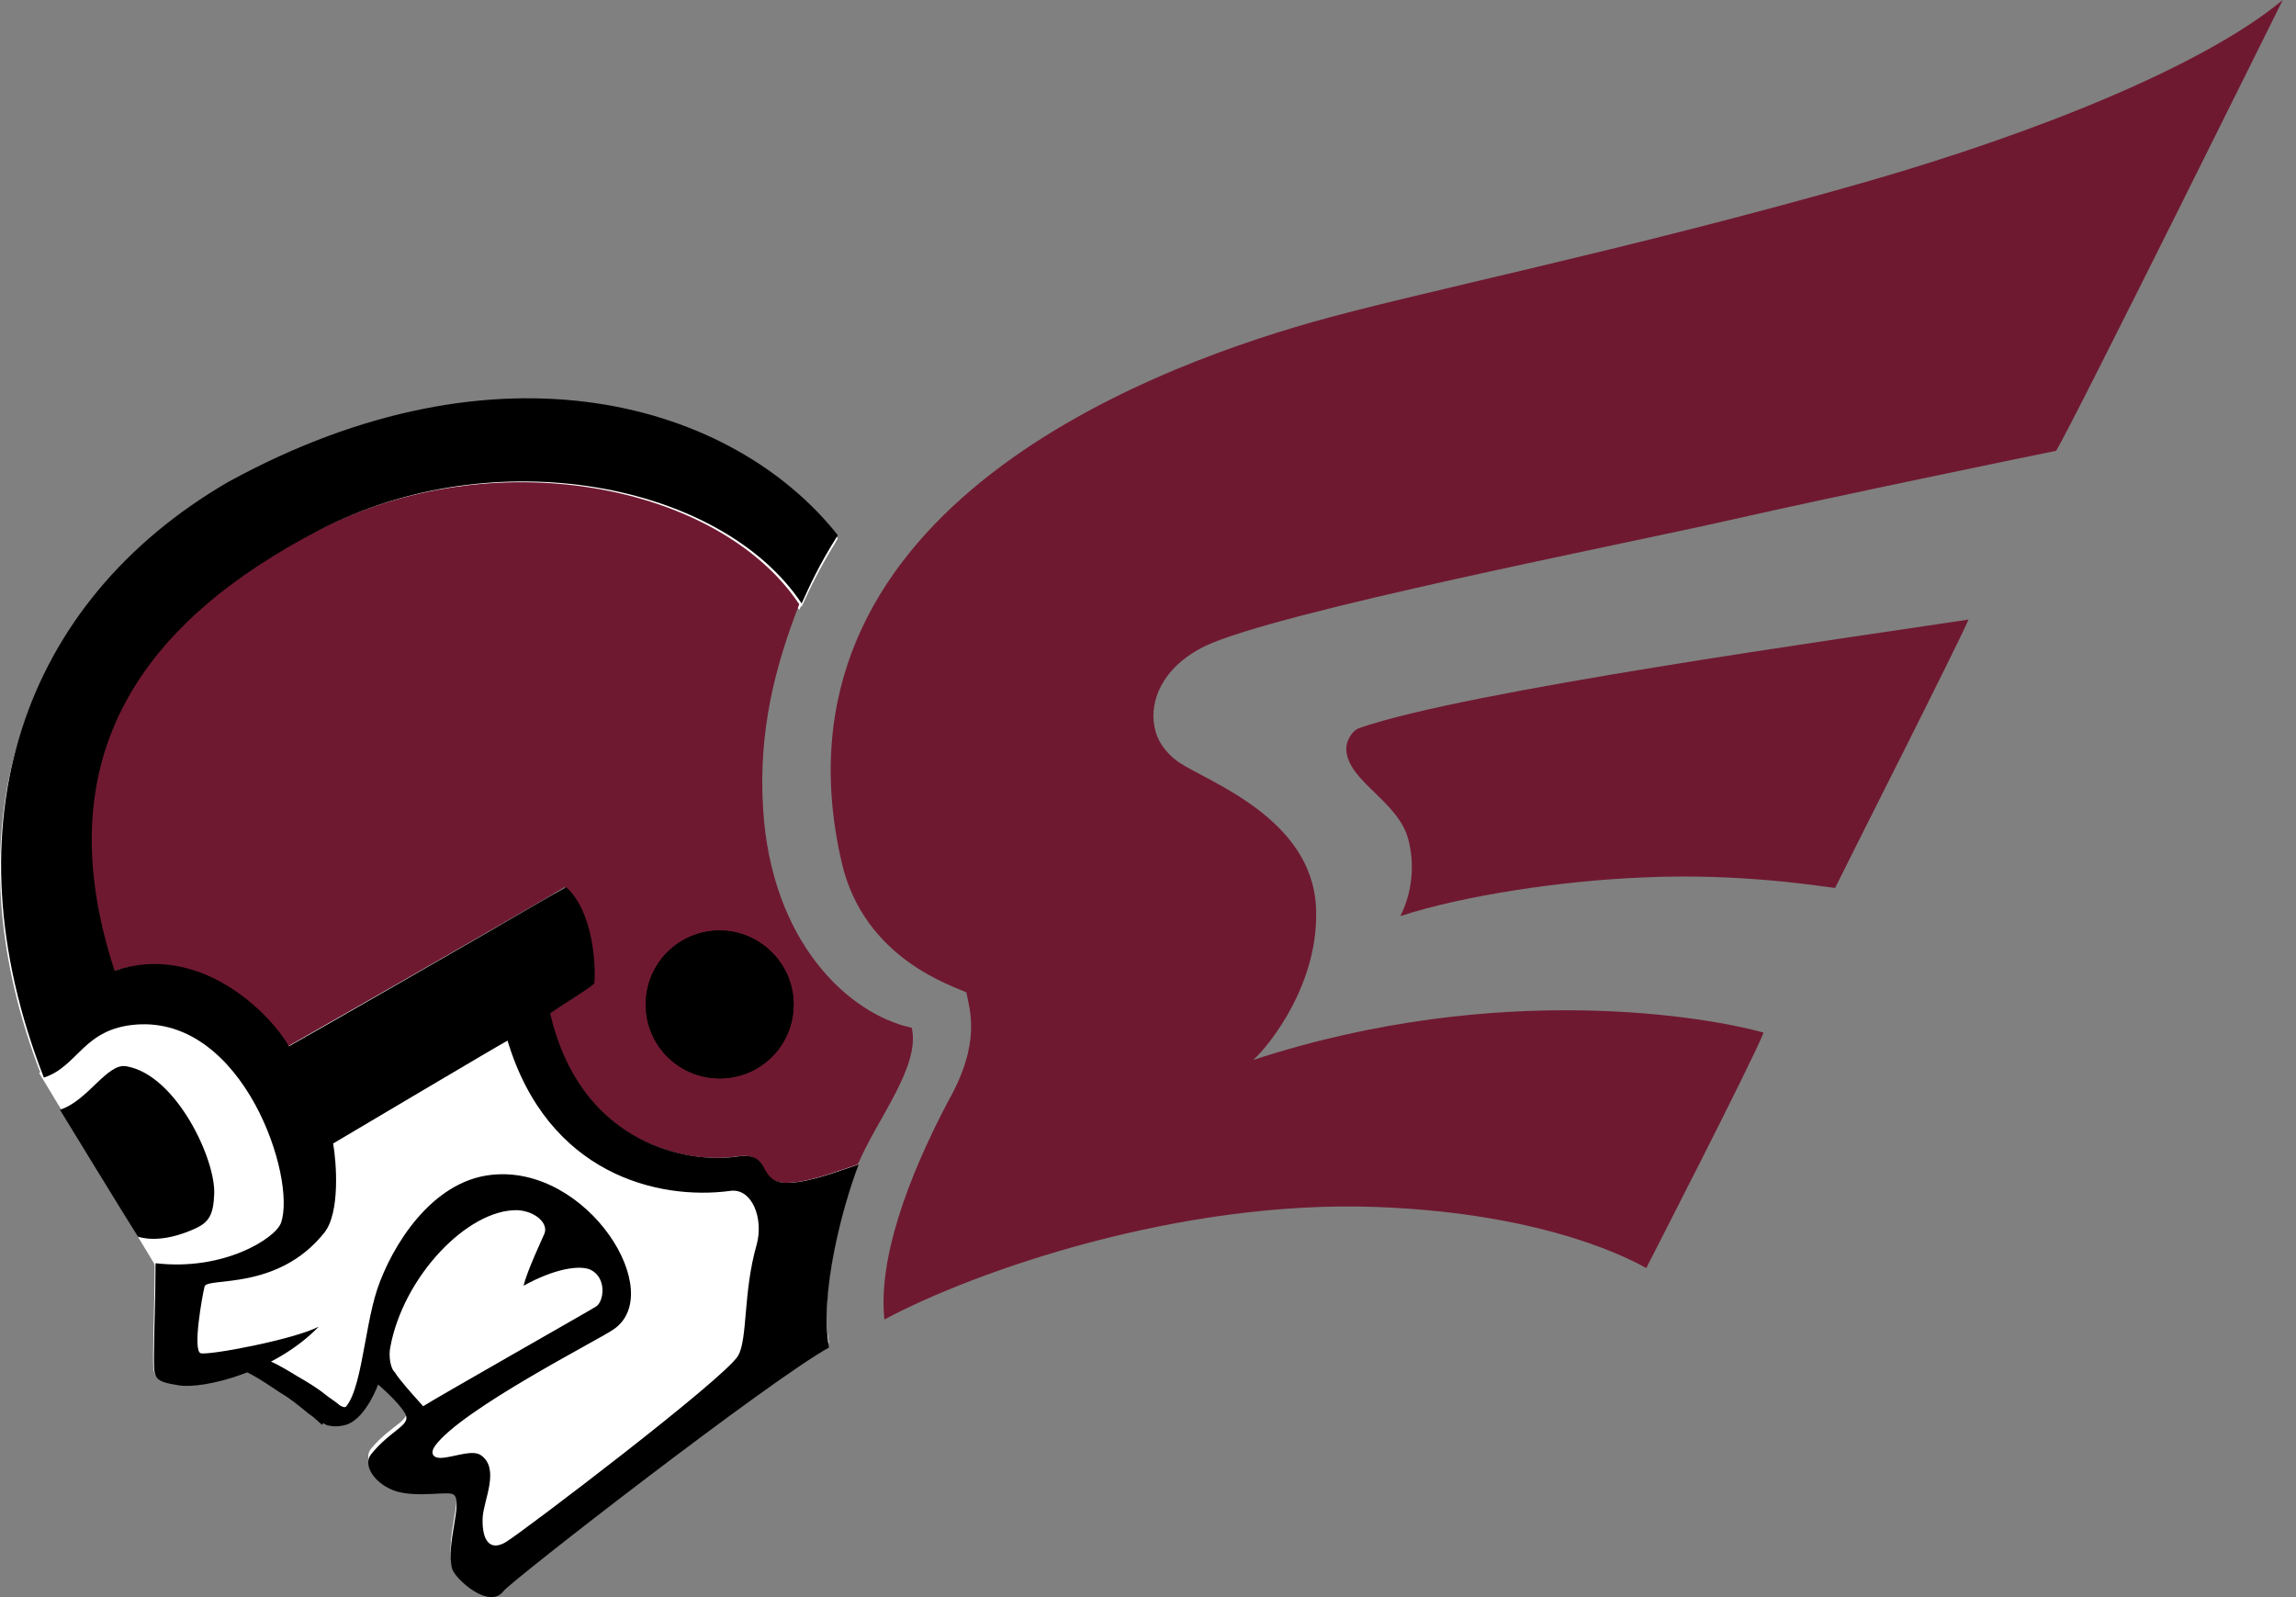
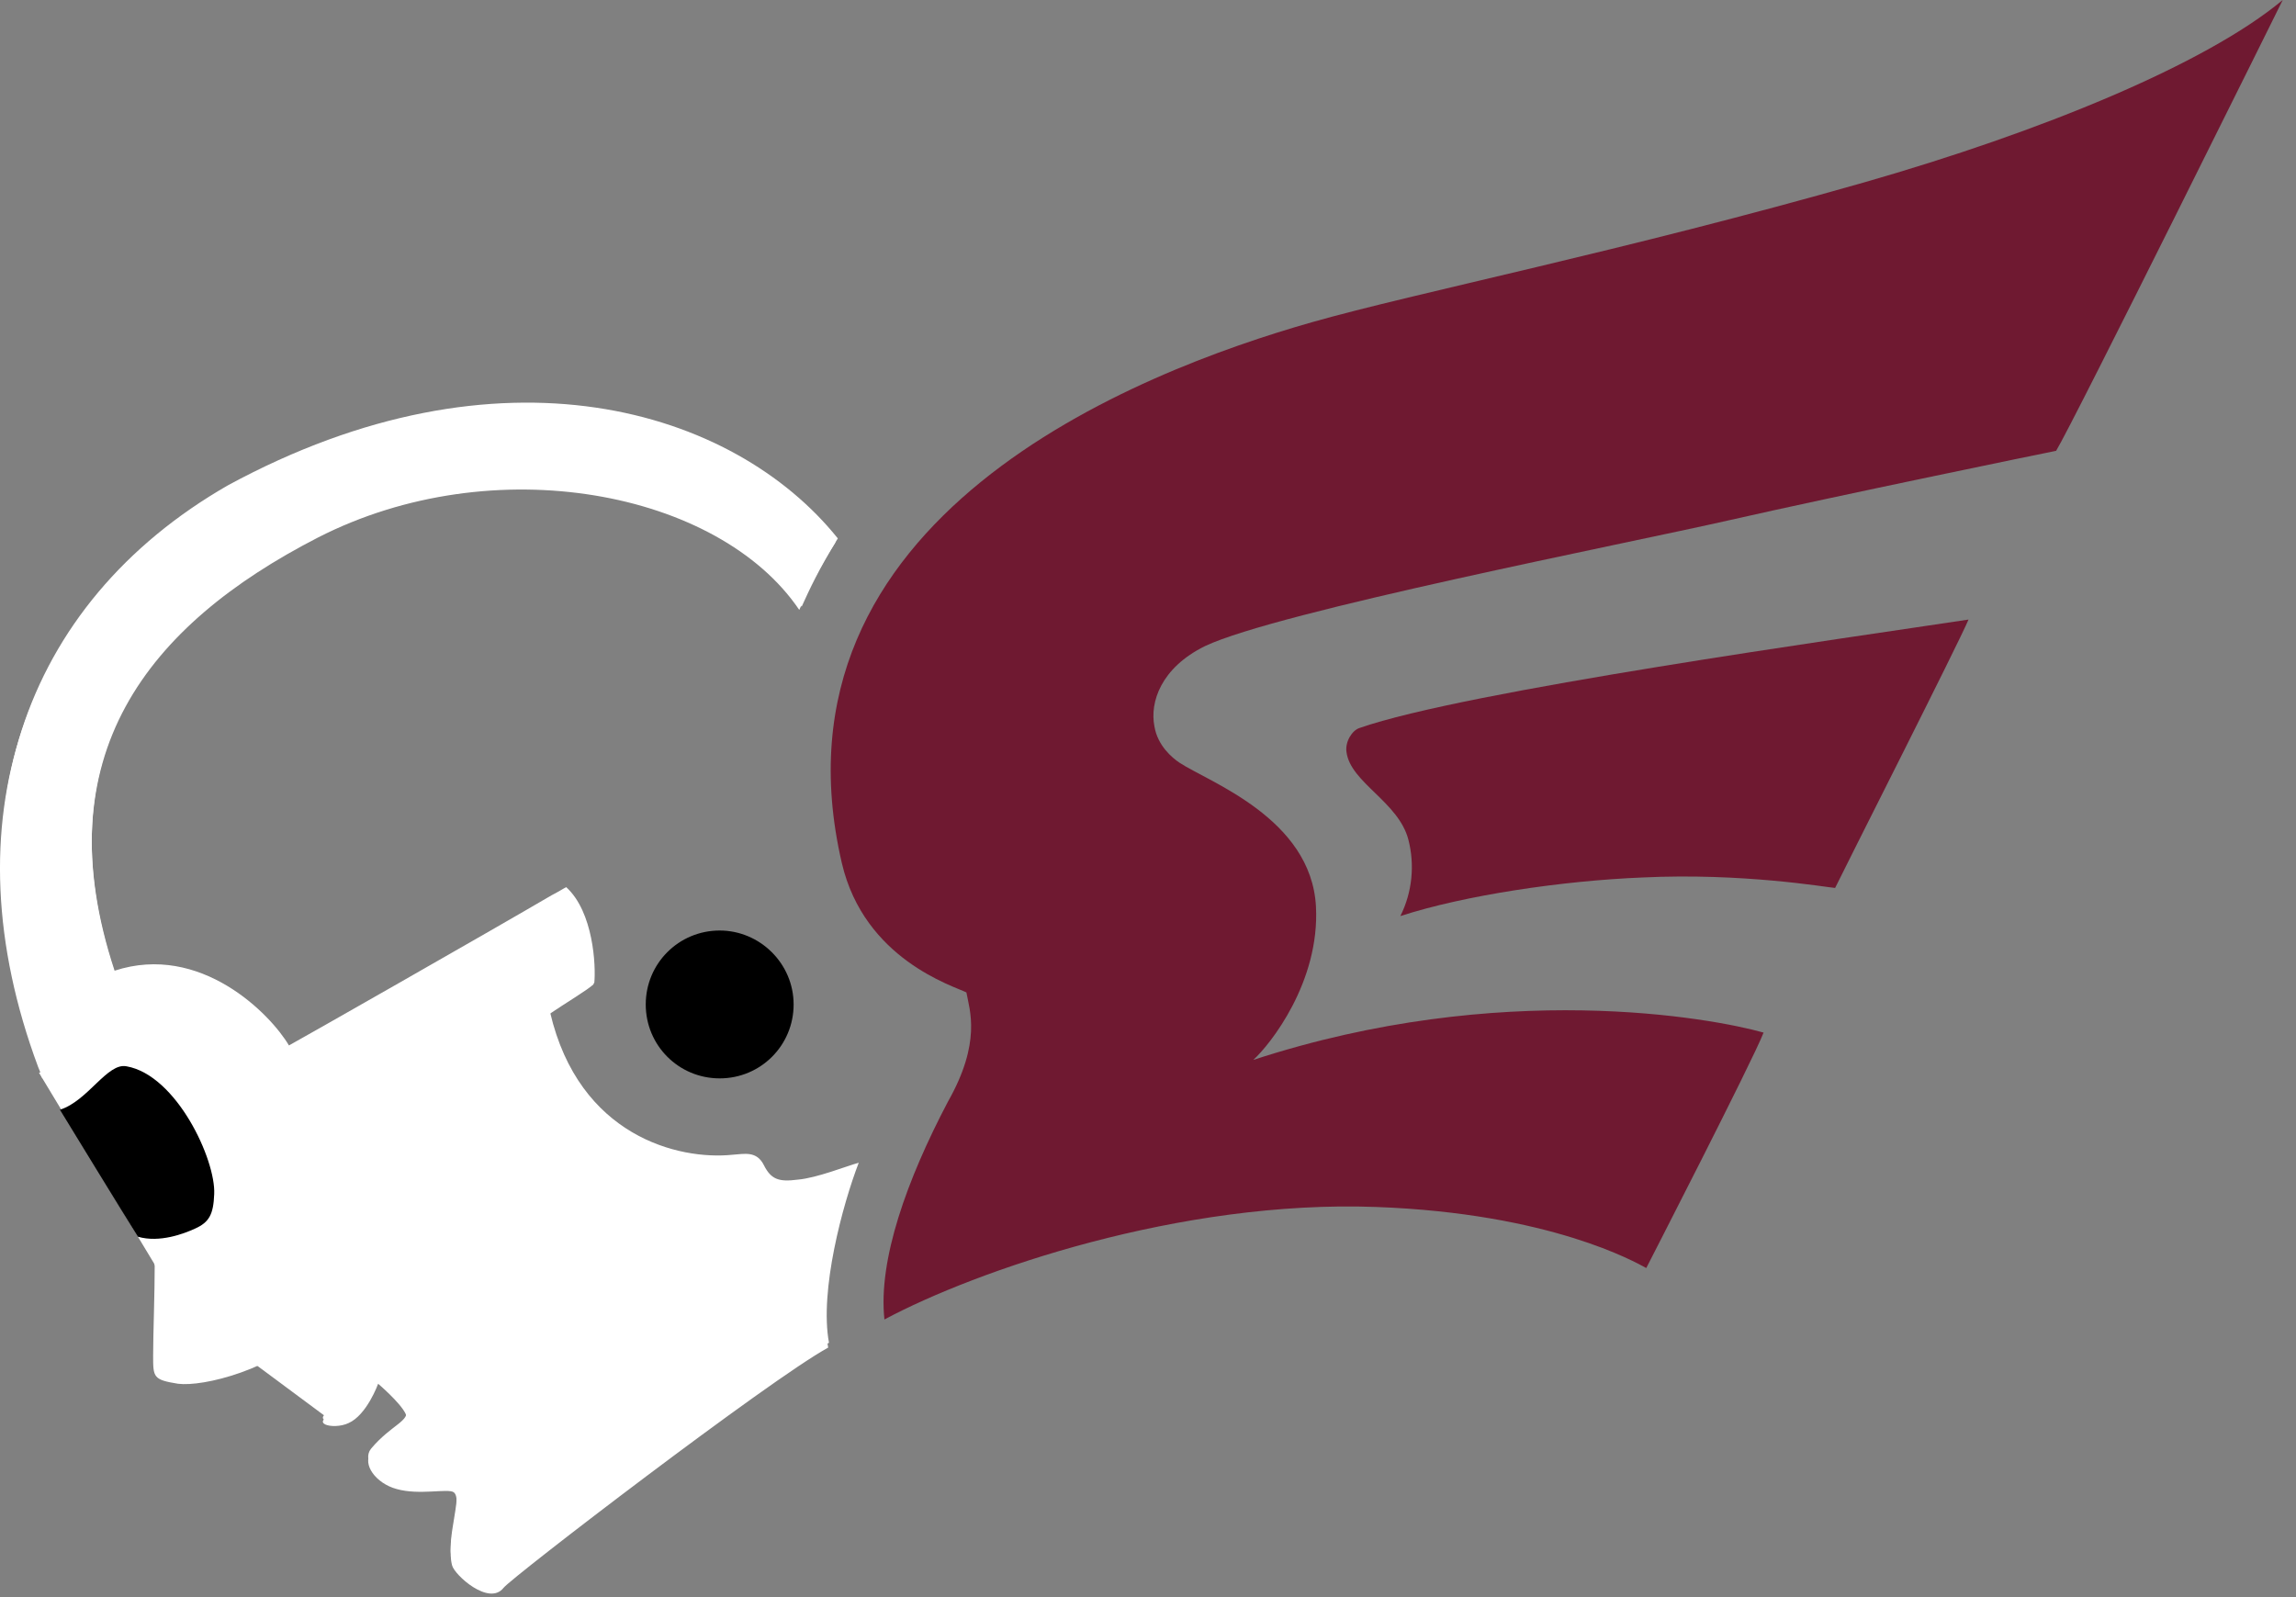
<svg xmlns="http://www.w3.org/2000/svg" width="92" height="64" viewBox="0 0 92 64" fill="none">
  <rect x="0" y="0" width="92" height="64" fill="#808080" stroke="none" />
  <path fill-rule="evenodd" clip-rule="evenodd" d="M34.312 46.659C33.829 46.788 32.637 47.271 31.897 47.335C31.156 47.432 30.834 47.335 30.544 46.755C30.254 46.176 29.771 46.305 29.288 46.337C27.131 46.562 23.138 45.596 22.011 40.637C22.623 40.219 23.492 39.704 23.782 39.446C23.846 38.77 23.75 36.612 22.655 35.646C22.526 35.711 22.333 35.84 22.075 35.968C19.66 37.353 11.771 41.861 11.546 41.958C10.805 40.702 8.004 37.836 4.59 38.963C1.725 30.301 5.911 25.052 12.737 21.542C19.789 17.936 28.805 19.675 32.026 24.44C32.347 23.732 32.702 22.959 33.474 21.735C29.288 16.519 19.982 13.717 9.066 19.642C0.952 24.312 -2.14 32.909 1.531 42.763C1.596 42.924 1.66 43.052 1.692 43.213C3.077 42.763 3.238 41.249 5.395 41.12C9.71 40.831 11.836 47.239 11.191 48.977C10.966 49.589 8.937 50.877 6.2 50.587C6.2 51.908 6.136 53.453 6.136 54.323C6.136 55.192 6.136 55.289 7.134 55.45C8.132 55.578 10.966 54.902 12.737 53.131C11.739 53.647 8.326 54.291 8.036 54.162C7.714 54.033 8.1 51.908 8.197 51.521C8.293 51.167 11.127 51.715 12.995 49.396C13.639 48.591 13.478 46.594 13.349 45.854C13.735 45.629 19.693 42.151 20.304 41.797C21.914 47.078 26.326 48.14 29.192 47.754C30.061 47.625 30.544 48.849 30.254 49.911C29.707 51.779 29.9 53.647 29.514 54.291C28.999 55.192 20.852 61.278 20.208 61.664C19.564 62.051 19.242 61.6 19.274 60.731C19.306 60.022 19.982 58.799 19.209 58.219C18.887 57.994 18.244 58.251 17.728 58.316C17.213 58.38 17.181 58.09 17.374 57.865C18.437 56.416 23.782 53.743 24.491 53.292C26.712 51.876 23.492 46.755 19.66 47.174C17.245 47.432 15.668 50.008 15.12 51.682C14.54 53.389 14.476 56.255 13.574 56.577C12.222 57.028 13.349 57.317 13.961 57.028C14.701 56.706 15.152 55.45 15.152 55.45C15.152 55.45 16.022 56.19 16.247 56.641C16.473 57.092 15.668 57.253 14.862 58.219C14.508 58.67 15.056 59.443 15.893 59.668C16.794 59.926 17.954 59.636 18.179 59.797C18.566 60.087 17.857 61.761 18.115 62.727C18.211 63.114 19.596 64.369 20.176 63.629C20.498 63.21 30.834 55.289 33.185 54.001C32.766 51.747 33.7 48.333 34.312 46.659Z" fill="white" />
  <path fill-rule="evenodd" clip-rule="evenodd" d="M1.982 42.924L6.491 50.298L7.199 50.33L8.906 50.137L10.258 49.686L11.256 49.01L11.578 48.076L11.482 46.852L11.321 46.176L11.031 45.21L10.741 44.598L10.483 44.018L10.065 43.342L9.743 42.924L9.292 42.408L8.648 41.797L8.197 41.475L7.585 41.153L7.038 40.959L6.491 40.863L6.04 40.831H5.396H4.848L4.108 41.185L2.82 42.054L1.982 42.924Z" fill="white" />
  <path fill-rule="evenodd" clip-rule="evenodd" d="M6.168 50.62L1.563 42.988L2.594 42.602L6.78 50.008L8.712 49.75L9.839 49.428L10.709 48.913L11.256 48.688L11.675 49.171L11.578 49.944L11.095 50.33L9.485 50.748H8.229L7.07 51.038H6.361L6.168 50.62Z" fill="white" />
  <path fill-rule="evenodd" clip-rule="evenodd" d="M10.194 54.645L13.188 56.867L13.865 56.641L14.187 56.158L14.444 55.611L14.702 54.645L14.831 53.743L15.056 52.842L15.41 51.553L15.925 50.459L16.602 49.396L17.535 48.462L18.276 47.818L19.371 47.464L20.466 47.367L21.4 47.657L22.301 48.172L23.203 48.881L23.976 49.654L24.491 50.426L24.845 51.038L24.974 51.65L24.845 52.294L24.523 52.809L23.493 53.486L20.433 55.224L18.534 56.384L17.761 56.867L17.149 57.511L16.956 57.897V58.316L17.246 58.638H17.697L18.308 58.509L18.791 58.444L19.21 58.799L19.178 59.41L19.049 60.151L19.113 61.246L19.339 61.987L19.693 62.18L20.144 62.051L20.82 61.858L21.496 61.214L22.559 60.377L23.621 59.572L24.974 58.605L25.972 57.8L27.421 56.738L28.87 55.546L29.611 54.87L29.933 54.548L30.029 54.13V53.775L30.158 53.099L30.287 52.165L30.416 51.135V50.748L30.609 50.169L30.738 49.686V49.3V48.623L30.577 48.108L30.416 47.754L30.029 47.367L29.514 47.206L28.838 47.045L27.582 47.174L25.972 46.82L24.587 46.176L23.106 45.468L22.462 44.952L21.883 44.244L21.206 43.085L20.884 42.408L20.562 41.346L20.466 40.927L19.371 41.507L17.89 42.408L16.344 43.374L14.831 44.34L13.543 44.984L12.738 45.564L13.221 46.723L12.963 47.818L12.415 49.106L11.804 49.879L10.902 50.555L9.517 51.038H8.648L7.746 51.264L7.553 52.487V53.421V54.162L7.746 54.516L8.133 54.838L8.777 54.774L9.582 54.516L10.001 54.291L10.194 54.645Z" fill="white" />
  <path fill-rule="evenodd" clip-rule="evenodd" d="M34.409 46.594C33.926 46.723 32.734 47.206 31.961 47.271C31.221 47.367 30.899 47.271 30.609 46.691C30.319 46.111 29.836 46.24 29.353 46.273C27.196 46.498 23.203 45.532 22.044 40.573C22.655 40.154 23.525 39.639 23.814 39.382C23.879 38.705 23.782 36.548 22.688 35.55C22.559 35.614 22.366 35.743 22.108 35.872C19.693 37.288 11.771 41.797 11.578 41.893C10.838 40.637 8.036 37.772 4.591 38.898C1.725 30.204 5.911 24.956 12.77 21.413C19.822 17.775 28.902 19.546 32.122 24.311C32.444 23.603 32.799 22.83 33.571 21.575C29.385 16.358 20.047 13.524 9.131 19.449C0.888 24.183 -2.204 33.006 1.757 43.117C3.142 42.666 3.335 41.153 5.46 40.992C9.775 40.702 11.9 47.11 11.256 48.881C11.031 49.492 8.97 50.781 6.233 50.491C6.233 51.811 6.168 53.357 6.168 54.226C6.168 55.096 6.168 55.192 7.167 55.353C8.165 55.482 11.031 54.806 12.77 53.002C11.771 53.518 8.358 54.162 8.036 54.033C7.714 53.904 8.101 51.747 8.197 51.392C8.294 51.038 11.127 51.586 12.995 49.235C13.639 48.43 13.478 46.434 13.349 45.693C13.736 45.467 19.693 41.958 20.337 41.603C21.947 46.884 26.358 47.947 29.256 47.56C30.126 47.432 30.609 48.655 30.319 49.718C29.772 51.586 29.965 53.453 29.578 54.13C29.063 55.031 20.916 61.149 20.272 61.536C19.628 61.922 19.306 61.471 19.339 60.57C19.371 59.861 20.047 58.605 19.274 58.058C18.952 57.833 18.308 58.09 17.793 58.155C17.278 58.219 17.246 57.929 17.439 57.704C18.501 56.255 23.879 53.55 24.555 53.131C26.777 51.682 23.557 46.562 19.693 46.981C17.278 47.239 15.7 49.815 15.12 51.521C14.541 53.228 14.476 56.126 13.575 56.416C12.222 56.867 13.349 57.156 13.961 56.867C14.702 56.544 15.152 55.289 15.152 55.289C15.152 55.289 16.022 56.029 16.247 56.48C16.473 56.931 15.668 57.092 14.863 58.058C14.508 58.509 15.056 59.282 15.893 59.507C16.795 59.765 17.986 59.475 18.179 59.636C18.566 59.926 17.857 61.6 18.115 62.566C18.212 62.953 19.596 64.208 20.176 63.468C20.498 63.049 30.866 55.096 33.217 53.807C32.831 51.714 33.765 48.269 34.409 46.594Z" fill="white" />
  <path fill-rule="evenodd" clip-rule="evenodd" d="M91.468 0C88.377 2.576 81.776 5.281 74.692 7.31C64.999 10.079 56.756 11.721 52.569 12.912C45.55 14.909 30.512 20.737 33.732 34.584C34.634 38.448 38.208 39.51 38.723 39.768C38.852 40.476 39.335 41.764 37.983 44.147C36.34 47.271 35.181 50.491 35.439 52.874C39.11 50.91 47.289 48.076 55.146 48.366C62.133 48.623 65.546 50.587 65.965 50.813C65.965 50.813 70.248 42.473 70.666 41.378C68.606 40.798 60.169 39.221 50.219 42.473C50.895 41.861 52.892 39.349 52.73 36.322C52.537 32.78 48.416 31.331 47.256 30.559C46.967 30.365 46.387 29.882 46.258 29.11C46.065 28.143 46.516 26.759 48.287 25.889C51.217 24.505 65.096 21.8 69.346 20.834C73.597 19.868 81.743 18.194 82.388 18.065C83.064 16.97 91.468 0 91.468 0Z" fill="#6F1931" />
-   <path fill-rule="evenodd" clip-rule="evenodd" d="M32.026 24.215C28.805 19.385 19.757 17.614 12.673 21.285C5.814 24.827 1.628 30.14 4.494 38.931C7.939 37.772 10.741 40.67 11.481 41.958C11.707 41.829 21.464 36.258 22.623 35.55C23.75 36.548 23.846 38.705 23.782 39.414C23.492 39.671 22.623 40.187 22.011 40.605C23.17 45.629 27.163 46.595 29.321 46.369C29.804 46.305 30.287 46.208 30.576 46.788C30.866 47.367 31.188 47.464 31.929 47.367C32.702 47.271 33.893 46.82 34.376 46.659C35.149 44.824 36.888 42.73 36.534 41.185C33.99 40.637 30.898 37.739 30.576 32.394C30.383 29.303 31.059 26.695 32.026 24.215Z" fill="#6F1931" />
-   <path fill-rule="evenodd" clip-rule="evenodd" d="M34.409 46.659C33.926 46.82 32.734 47.271 31.961 47.367C31.221 47.464 30.899 47.367 30.609 46.788C30.319 46.208 29.836 46.305 29.353 46.369C27.196 46.594 23.203 45.629 22.044 40.605C22.655 40.187 23.525 39.671 23.814 39.414C23.879 38.705 23.782 36.548 22.688 35.55C22.559 35.614 22.366 35.743 22.108 35.872C19.693 37.288 11.771 41.829 11.578 41.925C10.838 40.637 8.036 37.739 4.591 38.898C1.725 30.14 5.911 24.827 12.77 21.253C19.822 17.582 28.902 19.353 32.122 24.183C32.444 23.474 32.799 22.669 33.571 21.446C29.385 16.165 20.047 13.331 9.131 19.32C0.888 24.118 -2.204 33.006 1.757 43.181C3.142 42.73 3.335 41.217 5.46 41.056C9.775 40.734 11.9 47.239 11.256 49.01C11.031 49.621 8.97 50.942 6.233 50.62C6.233 51.94 6.168 53.518 6.168 54.387C6.168 55.257 6.168 55.353 7.167 55.514C8.165 55.675 11.031 54.967 12.77 53.163C11.771 53.679 8.358 54.323 8.036 54.226C7.714 54.097 8.101 51.94 8.197 51.553C8.294 51.167 11.127 51.747 12.995 49.396C13.639 48.591 13.478 46.562 13.349 45.822C13.736 45.596 19.693 42.054 20.337 41.7C21.947 47.045 26.358 48.108 29.256 47.722C30.126 47.593 30.609 48.816 30.319 49.879C29.772 51.779 29.965 53.647 29.578 54.323C29.063 55.224 20.916 61.407 20.272 61.793C19.628 62.18 19.306 61.729 19.339 60.827C19.371 60.119 20.047 58.863 19.274 58.316C18.952 58.09 18.308 58.348 17.793 58.412C17.278 58.477 17.246 58.187 17.439 57.929C18.501 56.48 23.879 53.743 24.555 53.292C26.777 51.843 23.557 46.659 19.693 47.078C17.278 47.335 15.7 49.943 15.12 51.65C14.541 53.389 14.476 56.287 13.575 56.577C12.222 57.028 13.349 57.317 13.961 57.06C14.702 56.738 15.152 55.482 15.152 55.482C15.152 55.482 16.022 56.223 16.247 56.673C16.473 57.124 15.668 57.285 14.863 58.283C14.508 58.734 15.056 59.507 15.893 59.765C16.795 60.022 17.986 59.733 18.179 59.894C18.566 60.183 17.857 61.858 18.115 62.856C18.212 63.242 19.596 64.53 20.176 63.758C20.498 63.339 30.866 55.289 33.217 54.001C32.831 51.811 33.765 48.333 34.409 46.659Z" fill="black" />
  <path fill-rule="evenodd" clip-rule="evenodd" d="M31.8 40.251C31.8 41.893 30.48 43.213 28.838 43.213C27.196 43.213 25.875 41.893 25.875 40.251C25.875 38.609 27.196 37.288 28.838 37.288C30.448 37.288 31.8 38.609 31.8 40.251Z" fill="black" />
  <path fill-rule="evenodd" clip-rule="evenodd" d="M2.401 44.469C3.528 44.115 4.301 42.569 5.074 42.73C7.07 43.085 8.648 46.466 8.583 47.85C8.551 48.655 8.39 48.977 7.811 49.235C7.392 49.428 6.394 49.815 5.524 49.557C5.138 48.945 2.401 44.469 2.401 44.469Z" fill="black" />
  <path fill-rule="evenodd" clip-rule="evenodd" d="M16.956 56.351C17.278 56.126 23.686 52.487 23.879 52.358C24.201 52.165 24.33 51.199 23.654 50.877C23.203 50.684 22.204 50.845 20.981 51.521C21.11 50.942 21.754 49.589 21.818 49.428C21.979 49.01 21.432 48.526 20.723 48.494C18.727 48.462 16.151 51.167 15.636 54.001C15.571 54.323 15.636 54.838 15.829 54.999C15.957 55.257 16.956 56.351 16.956 56.351Z" fill="white" />
  <path fill-rule="evenodd" clip-rule="evenodd" d="M54.47 29.174C58.688 27.693 74.016 25.567 78.878 24.827C78.491 25.761 73.855 34.906 73.532 35.582C73.146 35.55 69.829 34.97 65.804 35.163C62.616 35.292 58.688 35.872 56.112 36.709C56.595 35.743 56.691 34.648 56.434 33.65C56.047 32.136 54.115 31.363 53.954 30.14C53.89 29.721 54.18 29.27 54.47 29.174Z" fill="#6F1931" />
-   <path fill-rule="evenodd" clip-rule="evenodd" d="M31.8 40.251C31.8 41.893 30.48 43.213 28.838 43.213C27.196 43.213 25.875 41.893 25.875 40.251C25.875 38.609 27.196 37.288 28.838 37.288C30.448 37.288 31.8 38.609 31.8 40.251Z" fill="black" />
-   <path d="M8.777 54.677C9.678 54.709 10.483 55.321 11.224 55.804C11.611 56.029 11.965 56.319 12.319 56.609C12.705 56.931 13.156 56.963 13.639 56.899C13.832 56.867 14.315 56.77 14.348 56.545C14.412 56.319 13.961 56.384 13.832 56.384C13.897 56.384 13.8 56.384 13.768 56.384C13.671 56.351 13.607 56.319 13.543 56.255C13.382 56.126 13.22 56.029 13.059 55.901C12.705 55.611 12.319 55.385 11.932 55.16C11.192 54.709 10.451 54.258 9.55 54.194C9.26 54.194 8.906 54.258 8.68 54.419C8.519 54.516 8.551 54.677 8.777 54.677Z" fill="black" />
-   <path d="M12.287 56.545L12.898 57.092L13.124 56.867L12.287 56.545Z" fill="black" />
</svg>